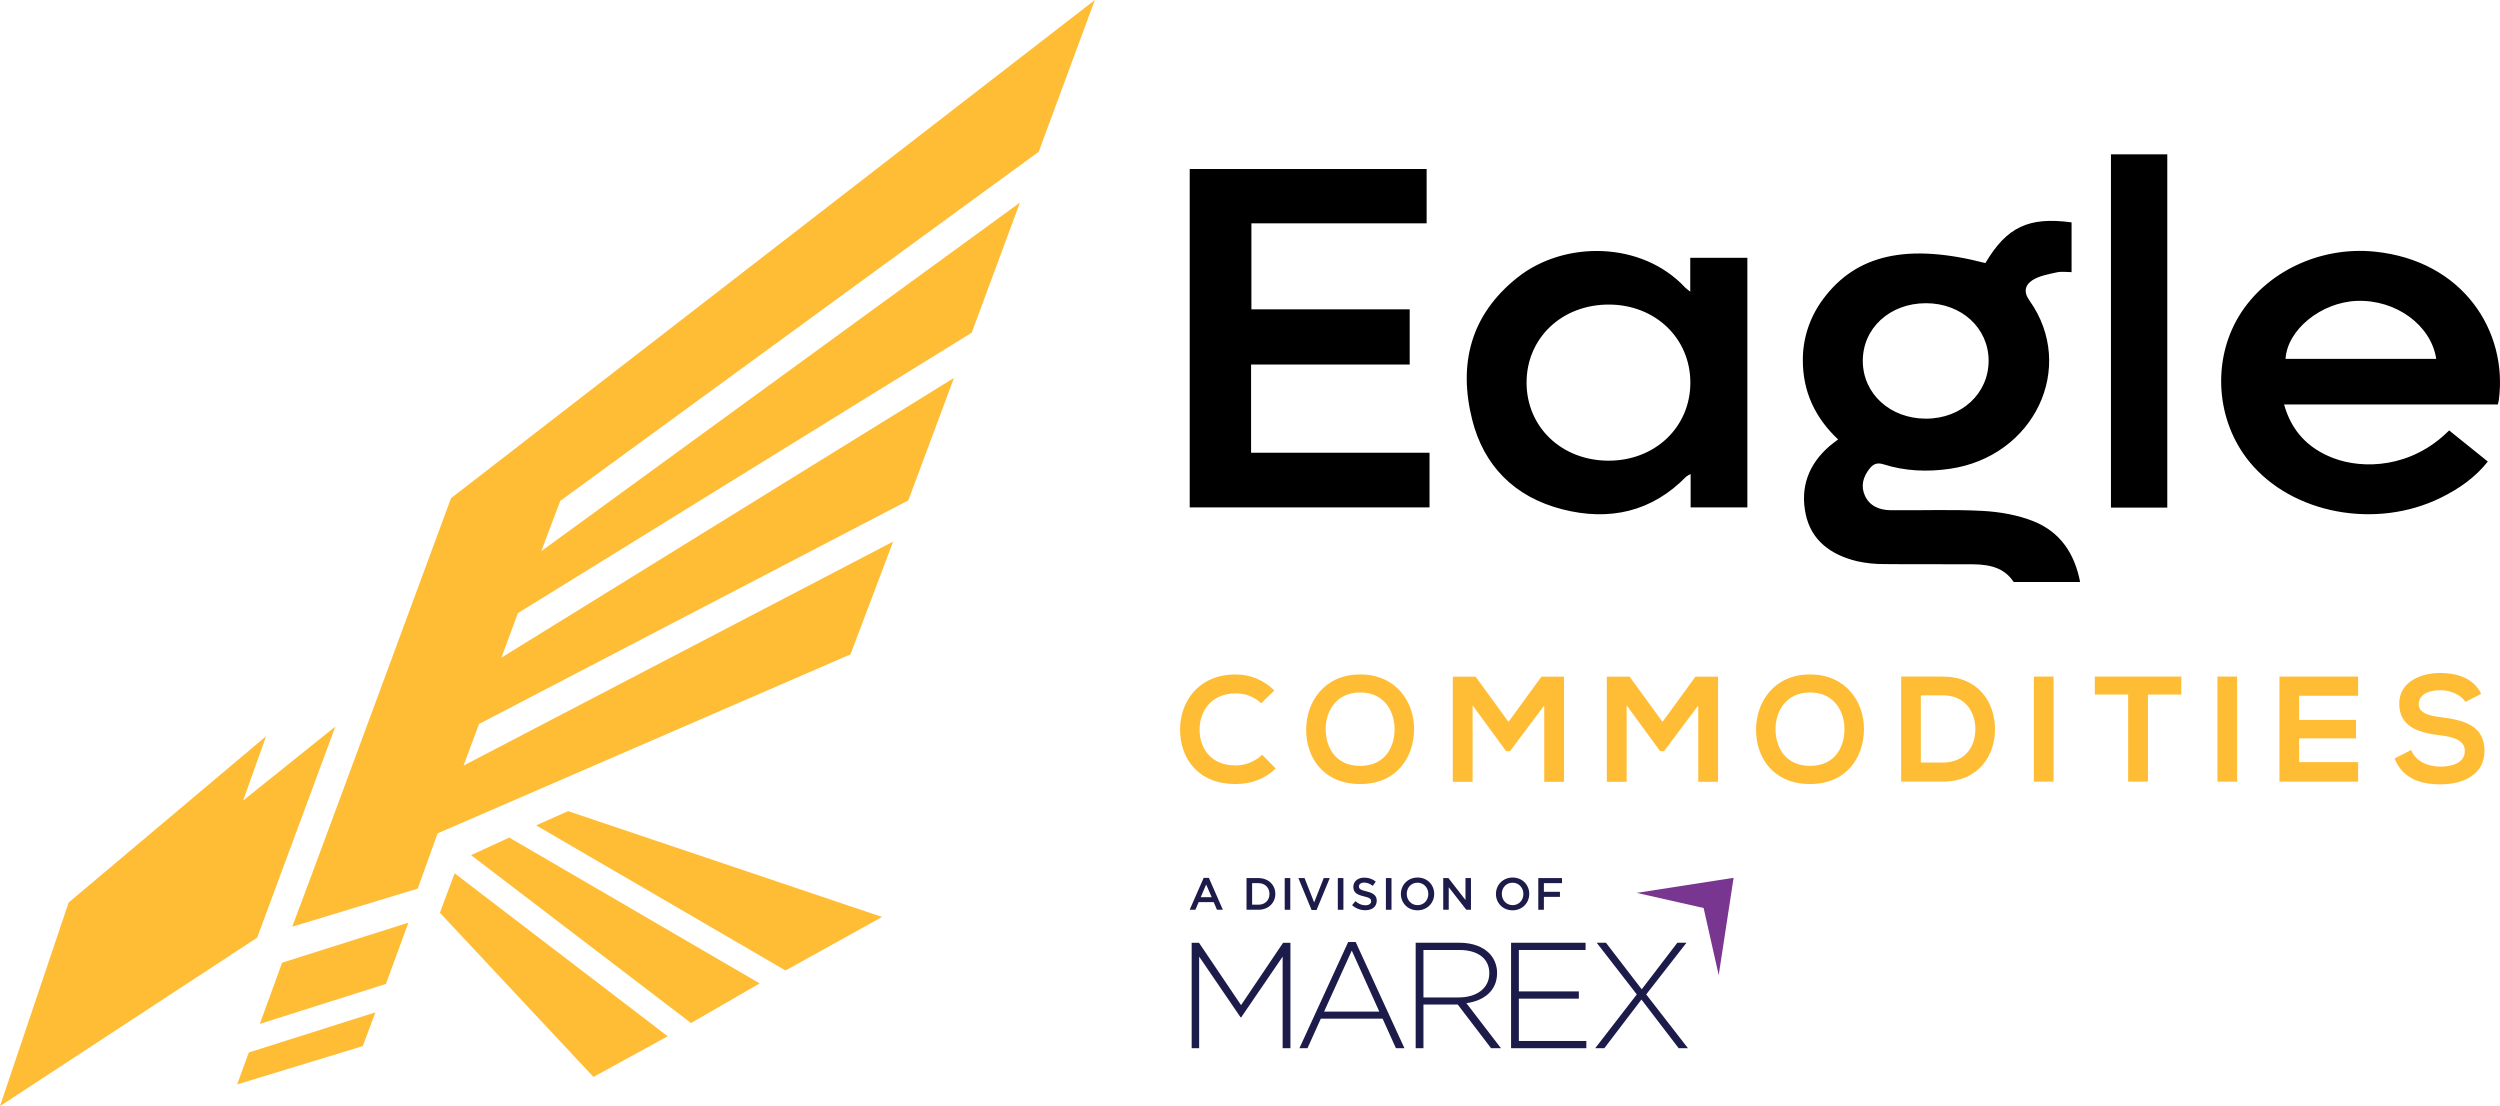
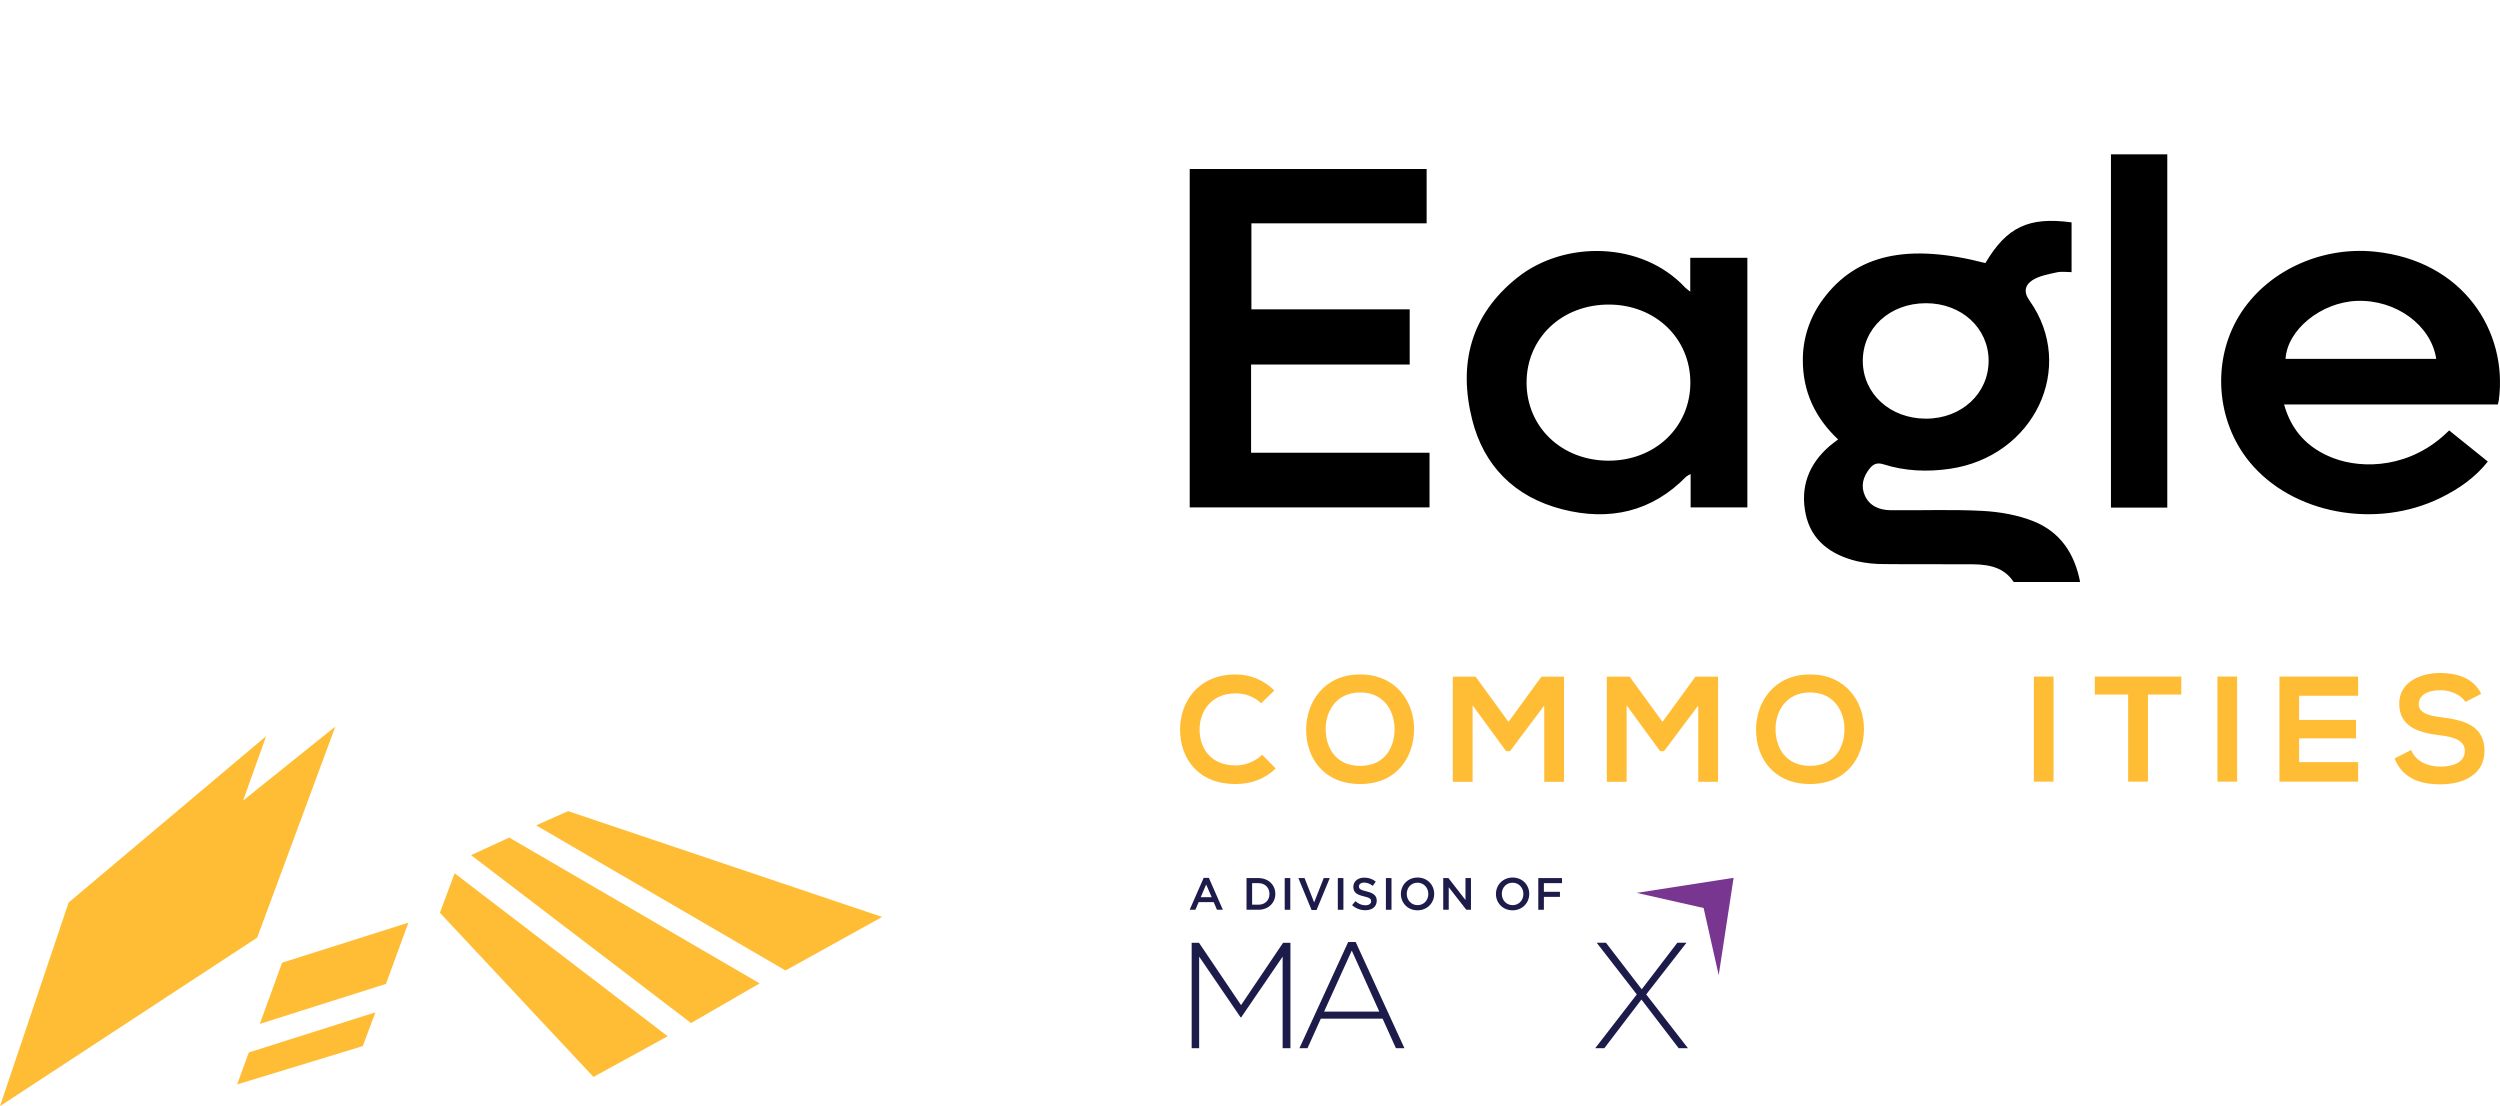
<svg xmlns="http://www.w3.org/2000/svg" width="1555" height="688" viewBox="0 0 1555 688" fill="none">
  <path d="M739.969 565.875H743.534L745.572 561.117H754.939L756.948 565.875H760.626L751.911 546.025H748.685L739.969 565.875ZM746.845 558.048L750.241 550.164L753.665 558.048H746.845Z" fill="#1C1B4A" />
  <path d="M775.337 565.875H782.723C788.949 565.875 793.25 561.567 793.25 556.021V555.964C793.25 550.418 788.949 546.166 782.723 546.166H775.337V565.875ZM782.723 549.32C786.883 549.32 789.599 552.163 789.599 556.021V556.077C789.599 559.934 786.883 562.722 782.723 562.722H778.818V549.32H782.723Z" fill="#1C1B4A" />
  <path d="M799.086 565.875H802.566V546.166H799.086V565.875Z" fill="#1C1B4A" />
  <path d="M815.792 566.016H818.905L827.112 546.166H823.348L817.405 561.314L811.435 546.166H807.586L815.792 566.016Z" fill="#1C1B4A" />
  <path d="M832.121 565.875H835.601V546.166H832.121V565.875Z" fill="#1C1B4A" />
  <path d="M849.252 566.157C853.412 566.157 856.326 563.961 856.326 560.272V560.216C856.326 556.95 854.176 555.458 849.988 554.444C846.167 553.543 845.262 552.867 845.262 551.347V551.29C845.262 549.995 846.45 548.953 848.488 548.953C850.299 548.953 852.082 549.657 853.864 550.981L855.732 548.362C853.723 546.757 851.431 545.884 848.544 545.884C844.611 545.884 841.781 548.221 841.781 551.6V551.656C841.781 555.289 844.158 556.528 848.375 557.541C852.053 558.386 852.846 559.146 852.846 560.554V560.61C852.846 562.074 851.487 563.088 849.337 563.088C846.903 563.088 844.979 562.159 843.083 560.526L840.989 563.003C843.366 565.115 846.224 566.157 849.252 566.157Z" fill="#1C1B4A" />
  <path d="M862.033 565.875H865.513V546.166H862.033V565.875Z" fill="#1C1B4A" />
  <path d="M881.682 566.213C887.767 566.213 892.068 561.567 892.068 556.021V555.964C892.068 550.418 887.823 545.828 881.739 545.828C875.655 545.828 871.354 550.474 871.354 556.021V556.077C871.354 561.624 875.598 566.213 881.682 566.213ZM881.739 563.003C877.806 563.003 875.004 559.85 875.004 556.021V555.964C875.004 552.135 877.749 549.038 881.682 549.038C885.616 549.038 888.417 552.191 888.417 556.021V556.077C888.417 559.906 885.672 563.003 881.739 563.003Z" fill="#1C1B4A" />
  <path d="M897.688 565.875H901.112V551.854L912.035 565.875H914.95V546.166H911.526V559.794L900.914 546.166H897.688V565.875Z" fill="#1C1B4A" />
  <path d="M940.81 566.213C946.894 566.213 951.196 561.567 951.196 556.021V555.964C951.196 550.418 946.951 545.828 940.867 545.828C934.783 545.828 930.481 550.474 930.481 556.021V556.077C930.481 561.624 934.726 566.213 940.81 566.213ZM940.867 563.003C936.933 563.003 934.132 559.85 934.132 556.021V555.964C934.132 552.135 936.877 549.038 940.81 549.038C944.744 549.038 947.545 552.191 947.545 556.021V556.077C947.545 559.906 944.8 563.003 940.867 563.003Z" fill="#1C1B4A" />
  <path d="M956.816 565.875H960.297V557.851H970.286V554.697H960.297V549.32H971.559V546.166H956.816V565.875Z" fill="#1C1B4A" />
  <path d="M1059.65 564.783L1018.03 555.366L1078.3 546L1069.03 606.571L1059.65 564.783Z" fill="#793690" />
  <path d="M798.081 586.404L771.932 625.197L745.777 586.404H741.217V652H745.872V595.023L771.651 632.788H772.024L797.802 595.023V652H802.645V586.404H798.081Z" fill="#1C1B4A" />
  <path d="M857.927 629.215L840.801 591.266L823.584 629.215H857.927ZM838.57 585.922H843.223L873.565 651.99H868.264L859.978 633.622H821.537L813.257 651.99H808.231L838.57 585.922Z" fill="#1C1B4A" />
-   <path d="M907.352 620.407C918.243 620.407 926.342 614.878 926.342 605.414V605.229C926.342 596.421 919.452 590.889 907.634 590.889H885.388V620.407H907.352ZM880.549 586.39H907.916C915.916 586.39 922.335 588.92 926.25 592.859C929.317 595.946 931.184 600.357 931.184 605.041V605.229C931.184 616.188 923.082 622.472 912.1 623.969L933.599 651.989H927.456L906.703 624.814H885.388V651.989H880.549V586.39Z" fill="#1C1B4A" />
-   <path d="M939.887 586.39H986.238V590.886H944.726V616.656H982.044V621.159H944.726V647.486H986.7V651.989H939.887V586.39Z" fill="#1C1B4A" />
  <path d="M1048.98 586.39L1023.94 618.53L1049.92 651.989H1044.14L1020.97 621.716L997.885 651.989H992.214L1018.08 618.53L993.141 586.39H998.91L1021.15 615.346L1043.3 586.39H1048.98Z" fill="#1C1B4A" />
-   <path d="M646.073 94.405L681 0L280.543 309.855C280.543 309.855 188.257 559.855 181.737 576.42L259.848 552.696L272.178 518.362L529.016 407.003L555.524 336.866L288.311 476.193L297.98 450.293L564.975 311.238L593.384 235.061L311.885 409.048L322.151 381.352L604.411 206.93L634.394 126.019L336.655 342.828L348.496 311.541L646.073 94.405Z" fill="#FFBD36" />
  <path d="M488.585 603.643L333.471 513.373L353.35 504.523L548.654 570.347L488.585 603.643Z" fill="#FFBD36" />
  <path d="M292.996 531.892L429.812 636.326L472.514 611.672L316.748 520.959L292.996 531.892Z" fill="#FFBD36" />
  <path d="M273.608 567.72L369.127 669.858L415.297 644.543L282.774 543.19L273.608 567.72Z" fill="#FFBD36" />
  <path d="M154.758 654.626L147.509 674.495L225.665 650.671L233.508 629.671L233.431 629.695L154.758 654.626Z" fill="#FFBD36" />
  <path d="M161.613 636.853L175.467 598.789L254.021 573.896L240.071 611.993L161.613 636.853Z" fill="#FFBD36" />
  <path d="M151.23 497.926L208.604 451.885L159.966 583.213L0 688L42.688 561.365L165.535 457.89L151.23 497.926Z" fill="#FFBD36" />
  <path d="M1518 429.308C1525.1 429.308 1531.26 432.857 1533.5 436.592L1543.31 431.549C1538.36 421.465 1527.81 418.57 1517.63 418.57C1505.58 418.664 1492.32 424.173 1492.32 437.619C1492.32 452.279 1504.65 455.827 1518 457.414C1526.69 458.348 1533.13 460.869 1533.13 467.032C1533.13 474.128 1525.84 476.836 1518.09 476.836C1510.16 476.836 1502.59 473.661 1499.7 466.471L1489.43 471.794C1494.28 483.746 1504.56 487.854 1517.91 487.854C1532.47 487.854 1545.36 481.598 1545.36 467.032C1545.36 451.438 1532.66 447.89 1519.03 446.209C1511.19 445.275 1504.46 443.688 1504.46 437.993C1504.46 433.137 1508.85 429.308 1518 429.308Z" fill="#FFBD36" />
  <path d="M793.48 477.957C786.757 484.586 778.073 487.667 768.642 487.667C744.365 487.667 734.094 470.953 734.001 453.959C733.907 436.872 745.019 419.505 768.642 419.505C773.104 419.499 777.523 420.38 781.642 422.095C785.762 423.81 789.5 426.325 792.64 429.495L784.423 437.432C780.169 433.396 774.505 431.185 768.642 431.269C752.862 431.269 746.046 443.034 746.139 453.959C746.233 464.791 752.489 476.089 768.642 476.089C774.764 476.05 780.641 473.679 785.076 469.46L793.48 477.957Z" fill="#FFBD36" />
  <path fill-rule="evenodd" clip-rule="evenodd" d="M879.564 453.866C879.377 470.767 869.012 487.667 846.042 487.667C823.072 487.667 812.427 471.14 812.427 453.959C812.427 436.779 823.446 419.505 846.042 419.505C868.545 419.505 879.75 436.779 879.564 453.866ZM824.566 454.146C824.846 464.884 830.635 476.369 846.042 476.369C861.449 476.369 867.238 464.791 867.425 454.053C867.612 443.034 861.449 430.709 846.042 430.709C830.635 430.709 824.286 443.128 824.566 454.146Z" fill="#FFBD36" />
  <path d="M939.223 467.219L960.512 438.833V486.267H972.837V420.905H958.738L938.289 449.01L917.84 420.905H903.647V486.267H915.972V438.739L936.795 467.219H939.223Z" fill="#FFBD36" />
  <path d="M1056.31 438.833L1035.02 467.219H1032.59L1011.77 438.739V486.267H999.442V420.905H1013.63L1034.08 449.01L1054.53 420.905H1068.63V486.267H1056.31V438.833Z" fill="#FFBD36" />
  <path fill-rule="evenodd" clip-rule="evenodd" d="M1125.86 487.667C1148.83 487.667 1159.2 470.767 1159.39 453.866C1159.57 436.779 1148.37 419.505 1125.86 419.505C1103.27 419.505 1092.25 436.779 1092.25 453.959C1092.25 471.14 1102.89 487.667 1125.86 487.667ZM1125.86 476.369C1110.46 476.369 1104.67 464.884 1104.39 454.146C1104.11 443.128 1110.46 430.709 1125.86 430.709C1141.27 430.709 1147.43 443.034 1147.25 454.053C1147.06 464.791 1141.27 476.369 1125.86 476.369Z" fill="#FFBD36" />
-   <path fill-rule="evenodd" clip-rule="evenodd" d="M1240.89 452.933C1241.17 469.46 1231.09 486.174 1208.21 486.174H1182.53V420.811H1208.21C1230.62 420.811 1240.61 436.779 1240.89 452.933ZM1194.77 474.315H1208.21C1223.06 474.315 1228.94 463.484 1228.66 452.839C1228.38 442.661 1222.41 432.483 1208.21 432.483H1194.77V474.315Z" fill="#FFBD36" />
  <path d="M1265.07 420.811V486.174H1277.3V420.811H1265.07Z" fill="#FFBD36" />
  <path d="M1323.7 432.017H1302.98V420.811H1356.76V432.017H1336.03V486.174H1323.7V432.017Z" fill="#FFBD36" />
  <path d="M1379.26 420.811V486.174H1391.49V420.811H1379.26Z" fill="#FFBD36" />
  <path d="M1466.75 486.174H1417.82V420.811H1466.75V432.763H1430.05V447.796H1465.44V459.282H1430.05V474.035H1466.75V486.174Z" fill="#FFBD36" />
  <path d="M1313.01 315.719H1348.05V96H1313.01V315.719ZM778.168 226.731H876.827V192.388H778.373V138.902H887.362V105.135H740V315.613H889.165V281.612H778.168V226.731ZM1476.95 156.511C1443.15 153.115 1409.2 169.056 1392.52 196.803C1375.72 224.765 1378.46 261.977 1399.2 287.299C1425.72 319.687 1477.88 329.45 1518.22 309.575C1529.51 304.012 1539.55 297.03 1547.43 287.077C1539.04 280.334 1531.18 274.012 1523.36 267.723C1499.88 291.306 1469.69 291.984 1451.32 284.939C1435.49 278.864 1425.3 268.038 1420.69 251.563H1553.64C1553.92 250.374 1554.17 249.584 1554.28 248.778C1559.93 206.17 1532.2 162.061 1476.95 156.511ZM1421.61 223.214C1422.67 205.043 1443.86 187.924 1466.09 187.15C1490.28 186.309 1512.15 202.218 1515.33 223.214H1421.61ZM1051.34 181.407C1050.21 180.593 1049.13 179.72 1048.11 178.791C1021.21 149.941 973.108 149.475 944.011 172.495C914.409 195.914 907.073 226.76 915.688 261.017C922.831 289.415 941.7 309.13 971.897 316.823C1001.29 324.309 1027.55 318.233 1048.77 296.499C1049.64 295.865 1050.58 295.319 1051.57 294.87V315.617H1086.86V160.34H1051.34V181.407ZM1000.47 286.542C971.312 286.495 949.462 265.604 949.529 237.836C949.597 210.119 971.58 189.368 1000.8 189.442C1029.55 189.515 1051.3 210.31 1051.4 237.824C1051.51 265.563 1029.53 286.589 1000.47 286.542ZM1264.75 324.193C1254.98 320.309 1243.86 318.356 1233.22 317.784C1214.21 316.763 1195.11 317.555 1176.05 317.356C1169.07 317.283 1162.97 314.828 1160.01 308.376C1157.24 302.343 1158.79 296.608 1162.91 291.445C1165.14 288.639 1167.5 287.521 1171.58 288.812C1184.91 293.04 1198.58 293.612 1212.53 291.635C1265.24 284.162 1291.89 228.424 1262.27 186.844C1258.29 181.259 1259.86 176.976 1264.35 174.171C1268.64 171.499 1274.24 170.53 1279.4 169.39C1282.31 168.748 1285.5 169.274 1288.52 169.274V138.318C1261.76 134.714 1248.18 141.204 1234.92 163.634C1186.58 151.115 1154.58 158.195 1134 186.009C1125.68 197.161 1121.27 210.502 1121.37 224.156C1121.35 243.249 1128.76 259.674 1143.31 273.344C1141.25 274.919 1139.63 276.038 1138.15 277.306C1124.75 288.816 1119.66 303.273 1123.15 319.841C1126.58 336.127 1138.67 345.068 1154.99 349.055C1160.5 350.284 1166.15 350.888 1171.82 350.854C1190.19 351.074 1208.58 350.832 1226.96 350.979C1239.66 351.081 1247.18 354.107 1252.52 362H1293.69C1293.73 361.988 1293.78 361.976 1293.83 361.963C1290.45 344.48 1281.62 330.898 1264.75 324.193ZM1197.87 188.596C1219.96 188.552 1236.81 203.921 1236.92 224.207C1237.02 244.778 1220.02 260.499 1197.77 260.407C1175.65 260.316 1158.83 244.977 1158.66 224.752C1158.49 204.209 1175.37 188.64 1197.87 188.596Z" fill="black" />
</svg>